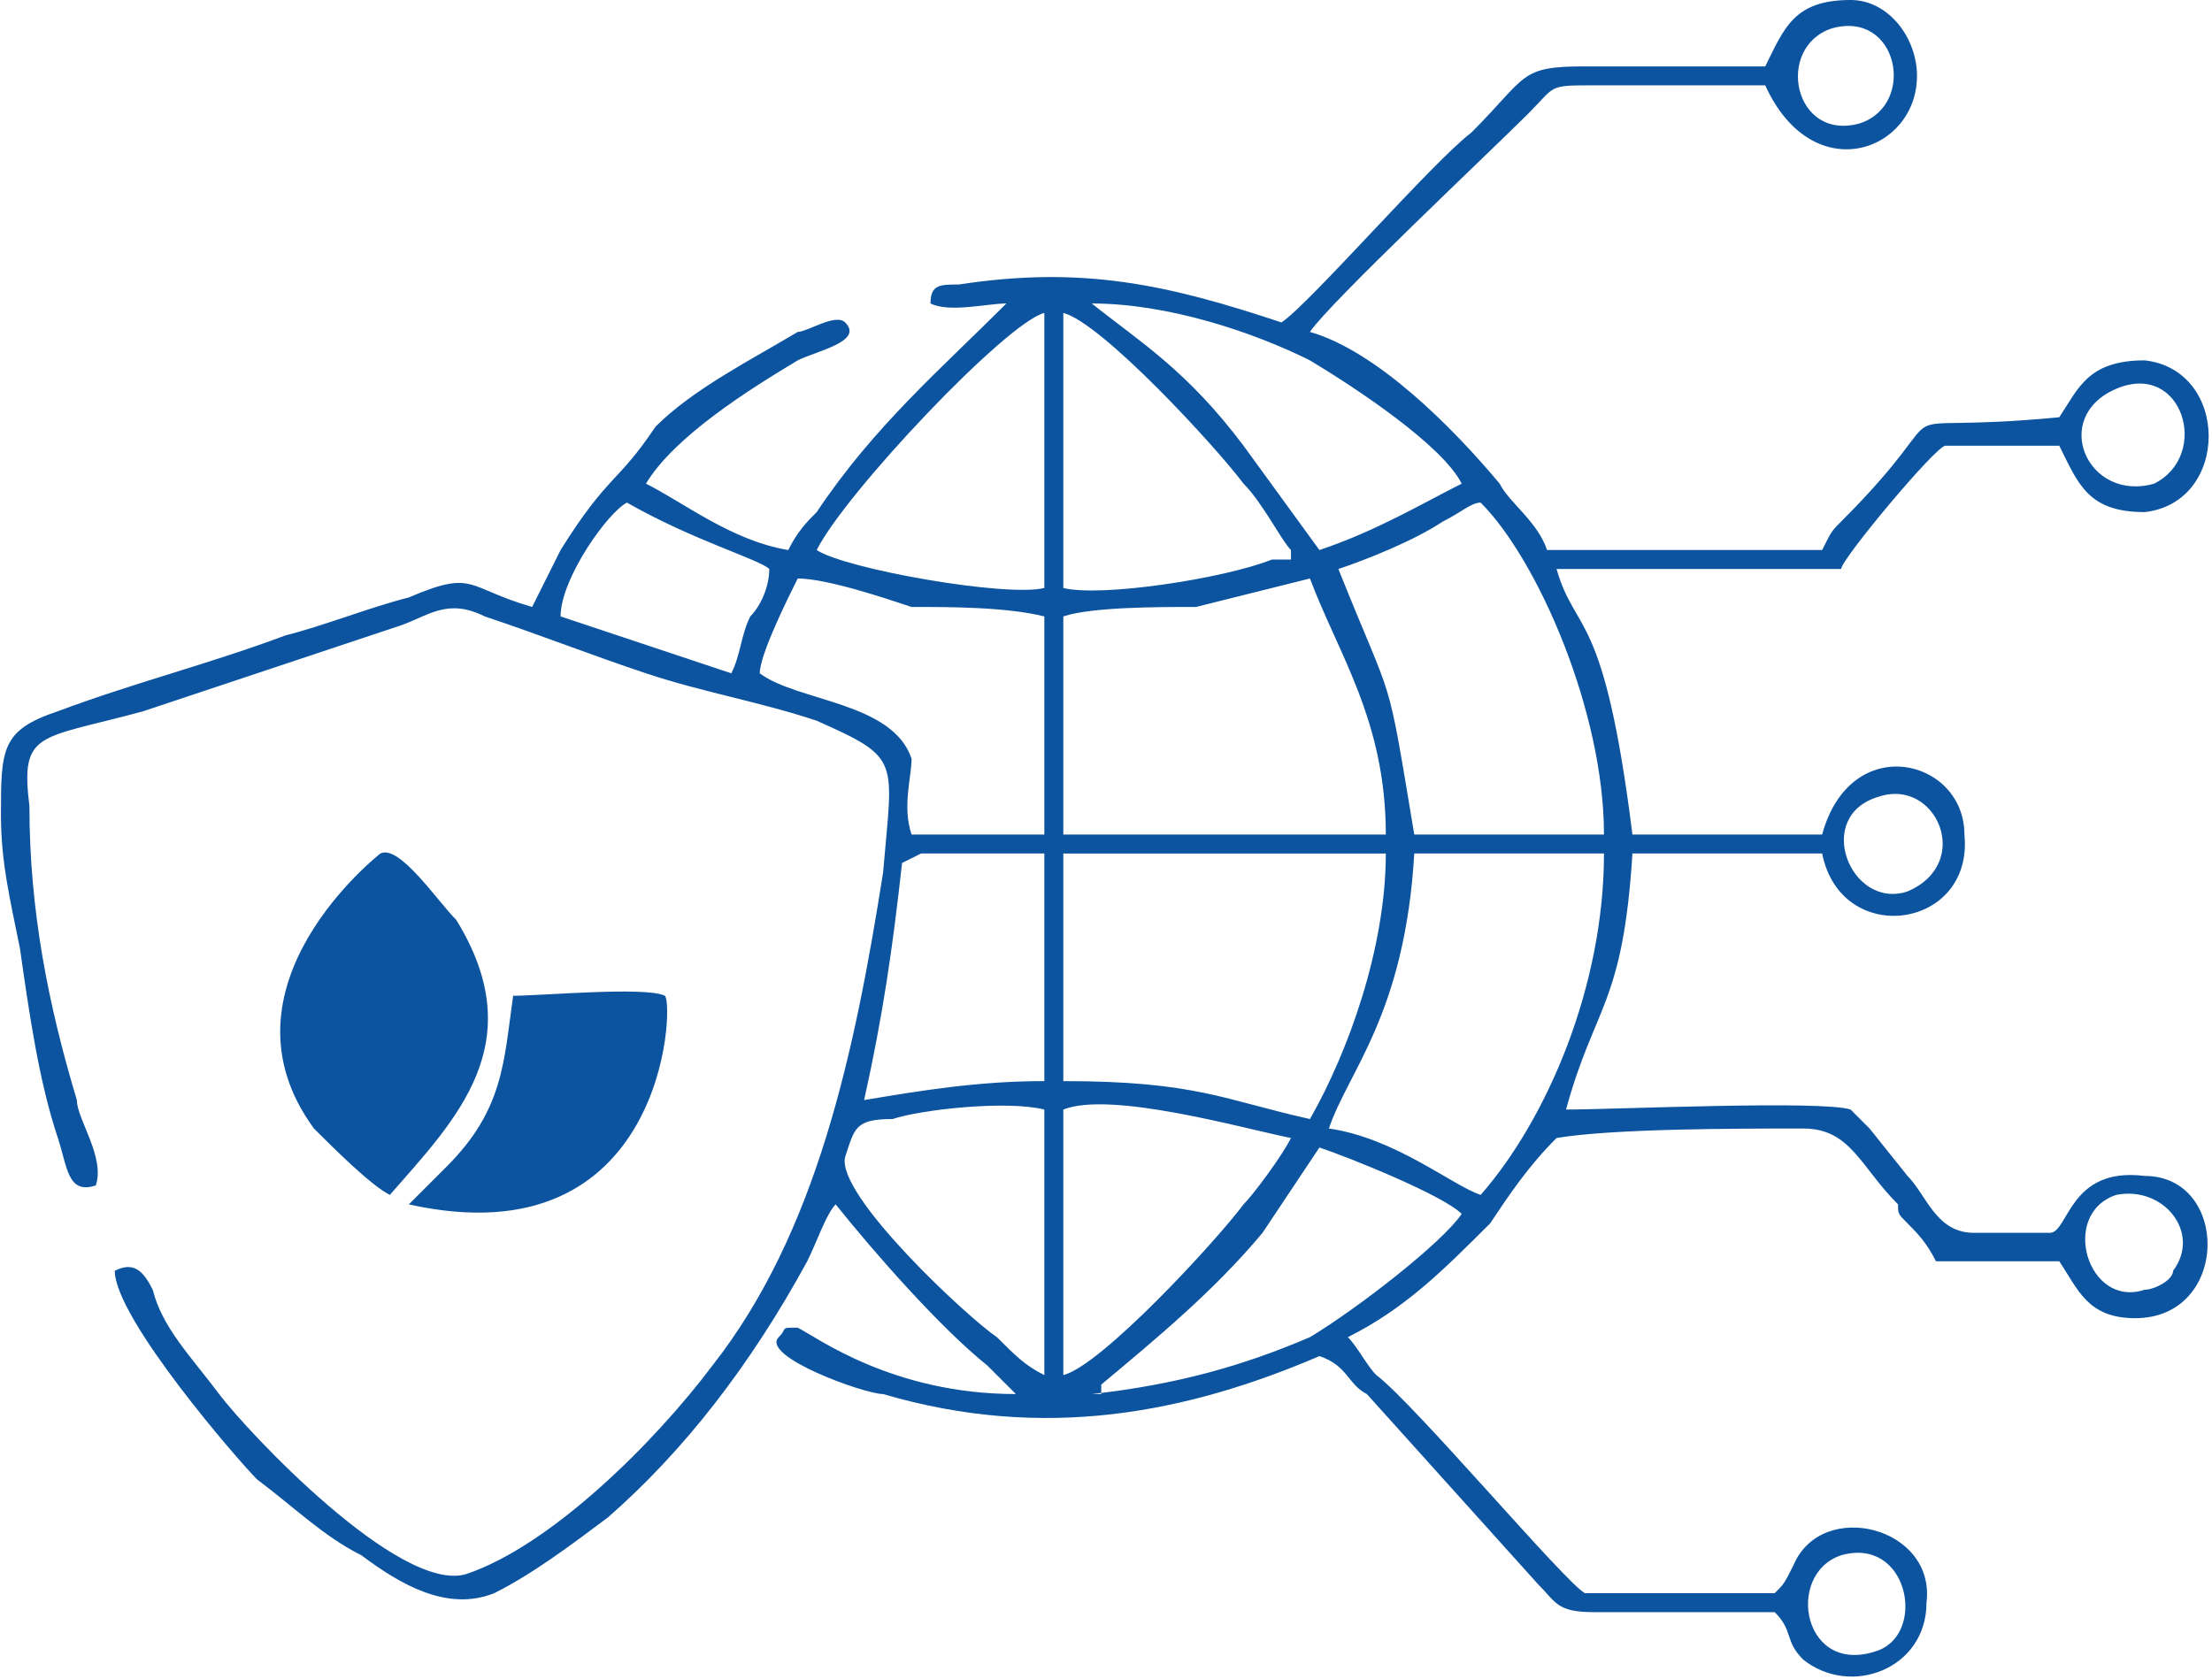
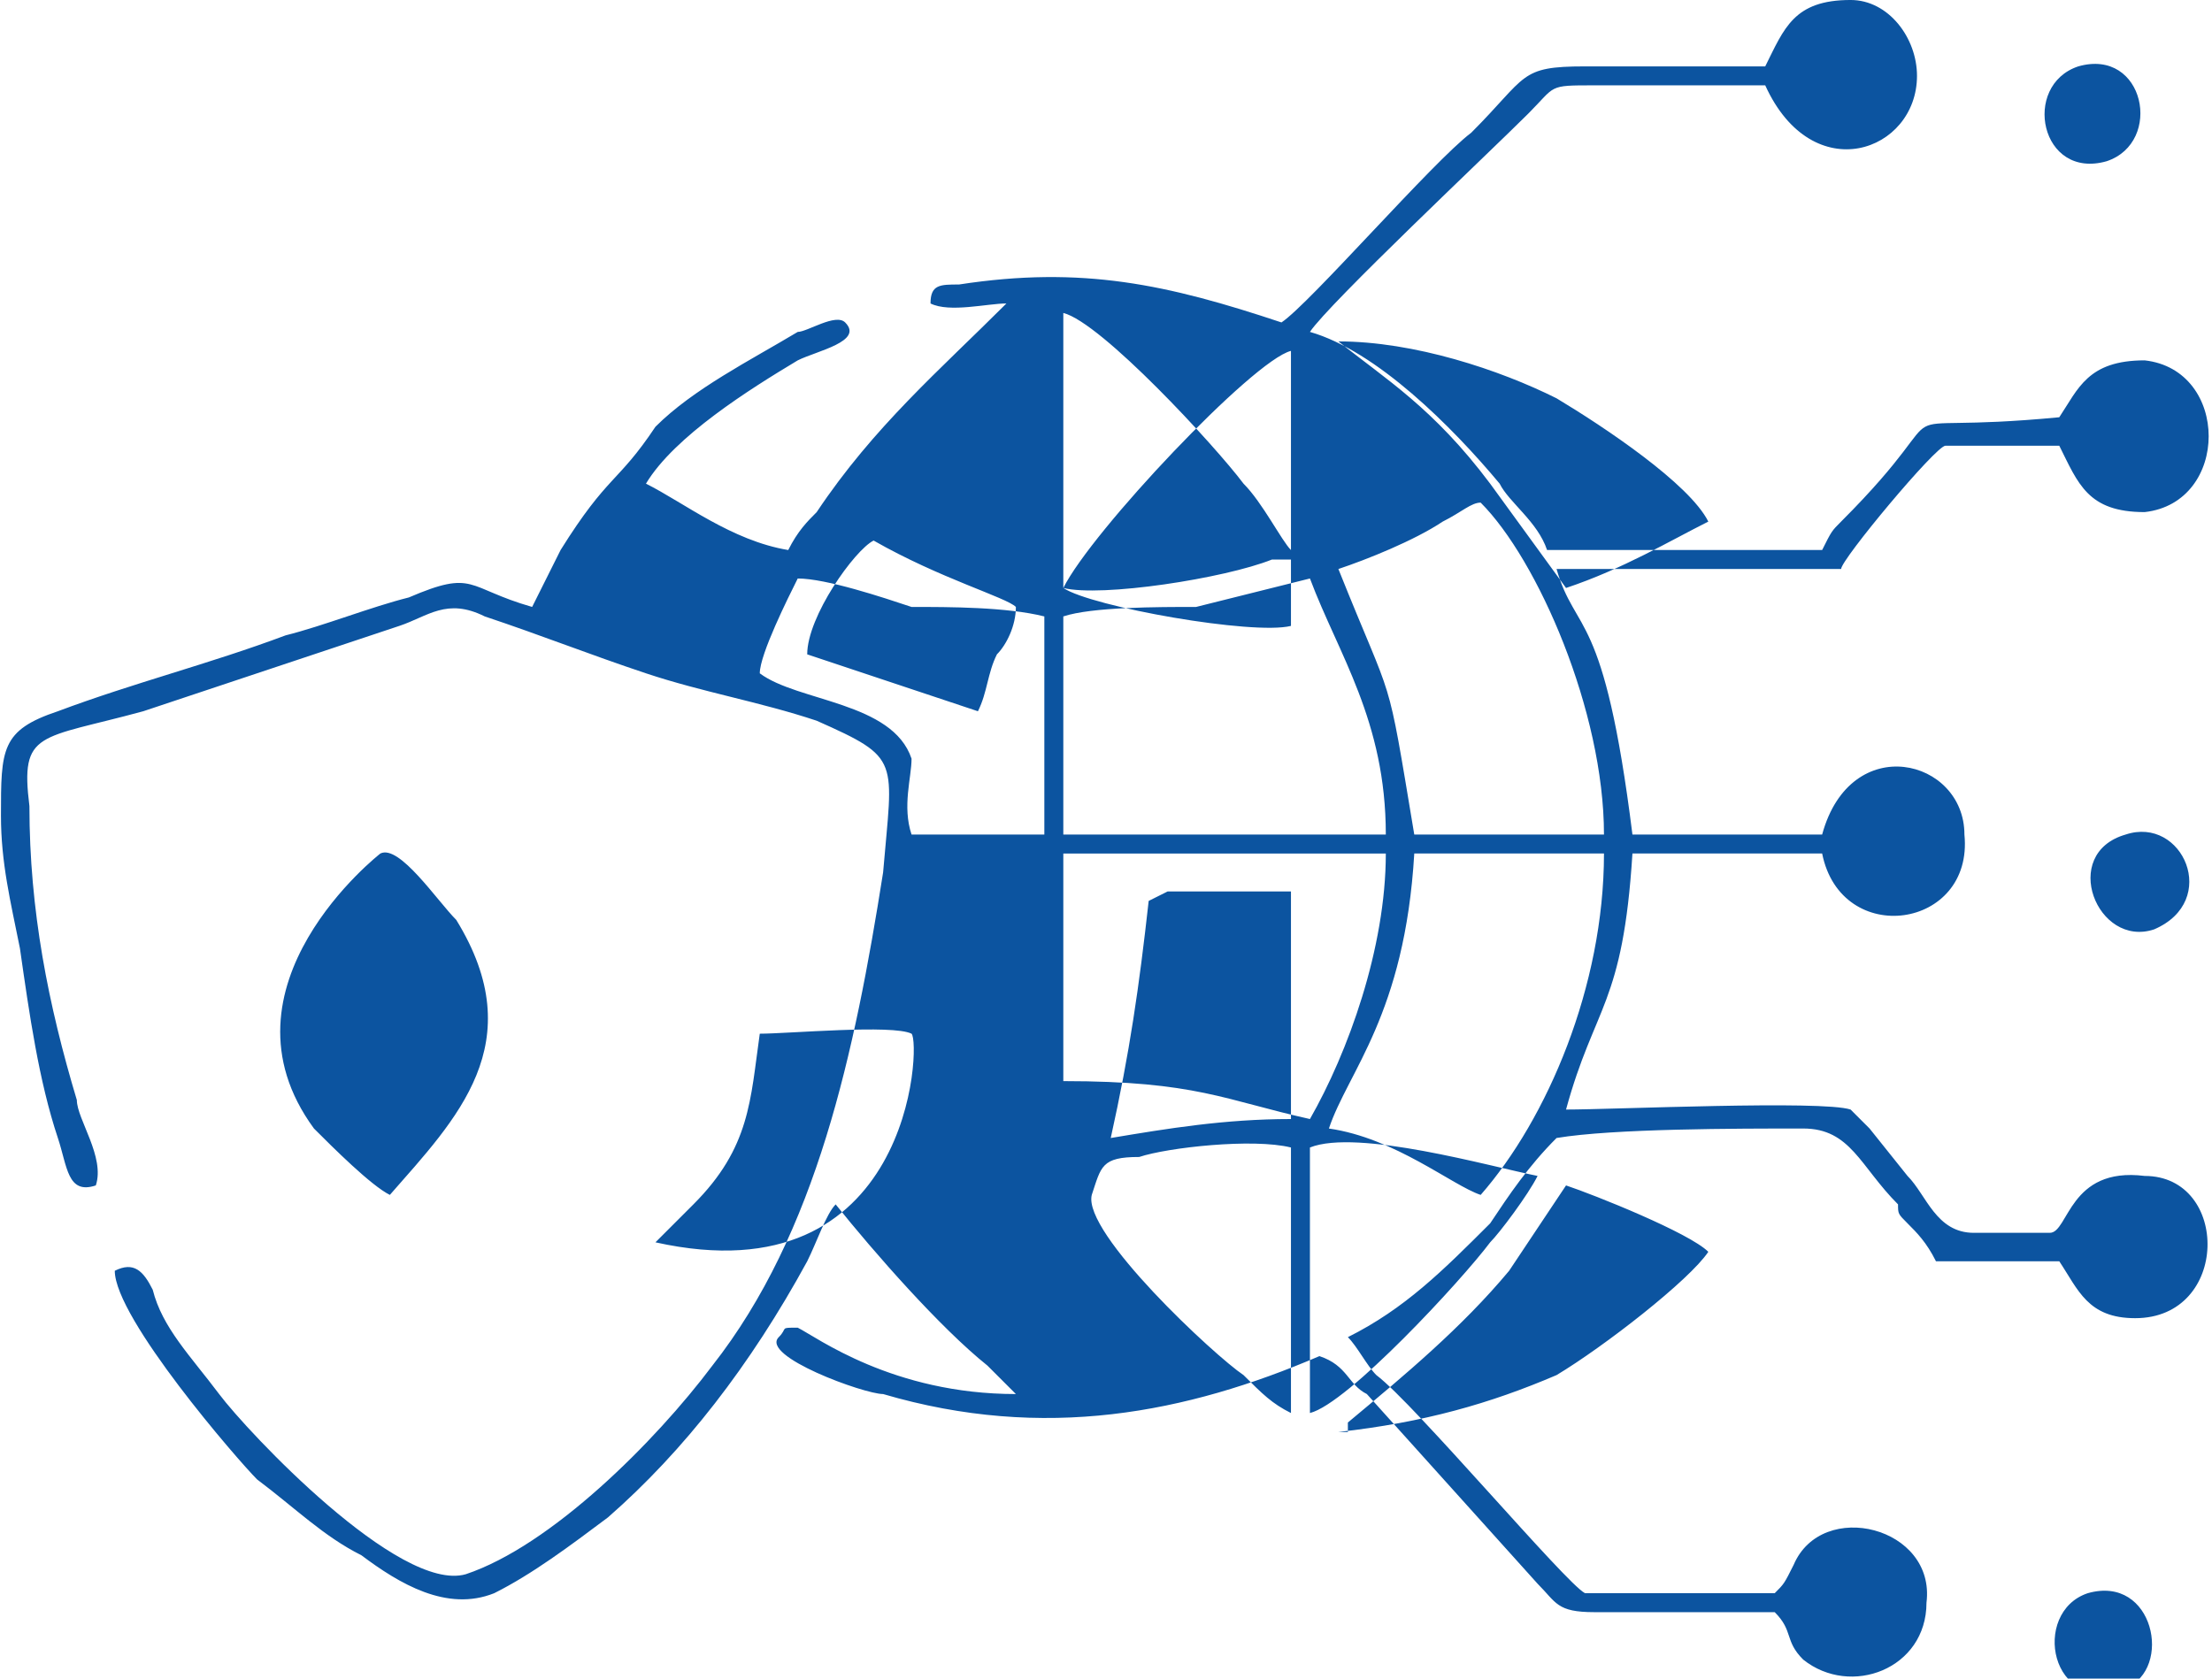
<svg xmlns="http://www.w3.org/2000/svg" xml:space="preserve" width="1000px" height="759px" version="1.1" style="shape-rendering:geometricPrecision; text-rendering:geometricPrecision; image-rendering:optimizeQuality; fill-rule:evenodd; clip-rule:evenodd" viewBox="0 0 233000 177000">
  <defs>
    <style type="text/css">
   
    .fil0 {fill:#0C54A0}
   
  </style>
  </defs>
  <g id="Layer_x0020_1">
    <g id="_2123946021920">
-       <path class="fil0" d="M186000 7000c-6000,0 -13000,0 -19000,0 -7000,0 -6000,1000 -12000,7000 -4000,3000 -17000,18000 -20000,20000 -12000,-4000 -21000,-6000 -34000,-4000 -2000,0 -3000,0 -3000,2000 2000,1000 6000,0 8000,0 -7000,7000 -14000,13000 -20000,22000 -1000,1000 -2000,2000 -3000,4000 -6000,-1000 -11000,-5000 -15000,-7000 3000,-5000 11000,-10000 16000,-13000 2000,-1000 7000,-2000 5000,-4000 -1000,-1000 -4000,1000 -5000,1000 -5000,3000 -11000,6000 -15000,10000 -4000,6000 -5000,5000 -10000,13000 -1000,2000 -2000,4000 -3000,6000 -7000,-2000 -6000,-4000 -13000,-1000 -4000,1000 -9000,3000 -13000,4000 -8000,3000 -16000,5000 -24000,8000 -6000,2000 -6000,4000 -6000,11000 0,5000 1000,9000 2000,14000 1000,7000 2000,14000 4000,20000 1000,3000 1000,6000 4000,5000 1000,-3000 -2000,-7000 -2000,-9000 -3000,-10000 -5000,-20000 -5000,-31000 -1000,-8000 1000,-7000 12000,-10000l27000 -9000c3000,-1000 5000,-3000 9000,-1000 6000,2000 11000,4000 17000,6000 6000,2000 12000,3000 18000,5000 9000,4000 8000,4000 7000,16000 -3000,19000 -7000,38000 -18000,52000 -6000,8000 -17000,19000 -26000,22000 -7000,2000 -23000,-15000 -26000,-19000 -3000,-4000 -6000,-7000 -7000,-11000 -1000,-2000 -2000,-3000 -4000,-2000 0,5000 13000,20000 15000,22000 4000,3000 7000,6000 11000,8000 4000,3000 9000,6000 14000,4000 4000,-2000 8000,-5000 12000,-8000 8000,-7000 15000,-16000 21000,-27000 1000,-2000 2000,-5000 3000,-6000 4000,5000 11000,13000 16000,17000 1000,1000 2000,2000 3000,3000 -13000,0 -21000,-6000 -23000,-7000 -2000,0 -1000,0 -2000,1000 -2000,2000 9000,6000 11000,6000 17000,5000 32000,2000 46000,-4000 3000,1000 3000,3000 5000,4000l18000 20000c2000,2000 2000,3000 6000,3000 7000,0 13000,0 19000,0 2000,2000 1000,3000 3000,5000 5000,4000 13000,1000 13000,-6000 1000,-8000 -11000,-11000 -14000,-4000 -1000,2000 -1000,2000 -2000,3000l-20000 0c-2000,-1000 -18000,-20000 -22000,-23000 -1000,-1000 -2000,-3000 -3000,-4000 6000,-3000 10000,-7000 15000,-12000 2000,-3000 4000,-6000 7000,-9000 6000,-1000 19000,-1000 26000,-1000 5000,0 6000,4000 10000,8000 0,1000 0,1000 1000,2000 1000,1000 2000,2000 3000,4000l13000 0c2000,3000 3000,6000 8000,6000 10000,0 10000,-15000 1000,-15000 -8000,-1000 -8000,6000 -10000,6000 -2000,0 -5000,0 -8000,0 -4000,0 -5000,-4000 -7000,-6000l-4000 -5000c-1000,-1000 -1000,-1000 -2000,-2000 -3000,-1000 -25000,0 -30000,0 3000,-11000 6000,-11000 7000,-27000l20000 0c2000,10000 16000,8000 15000,-2000 0,-8000 -12000,-11000 -15000,0l-20000 0c-3000,-24000 -6000,-21000 -8000,-28000l30000 0c0,-1000 10000,-13000 11000,-13000l12000 0c2000,4000 3000,7000 9000,7000 9000,-1000 9000,-15000 0,-16000 -6000,0 -7000,3000 -9000,6000 -21000,2000 -9000,-3000 -23000,11000 -1000,1000 -1000,1000 -2000,3000l-29000 0c-1000,-3000 -4000,-5000 -5000,-7000 -5000,-6000 -13000,-14000 -20000,-16000 2000,-3000 19000,-19000 23000,-23000 3000,-3000 2000,-3000 7000,-3000 6000,0 12000,0 18000,0 5000,11000 16000,7000 16000,-1000 0,-4000 -3000,-8000 -7000,-8000 -6000,0 -7000,3000 -9000,7000zm-74000 107000c14000,0 17000,2000 26000,4000 4000,-7000 8000,-18000 8000,-28000l-34000 0 0 24000zm0 -49000l0 23000 34000 0c0,-12000 -5000,-19000 -8000,-27000 -4000,1000 -8000,2000 -12000,3000 -4000,0 -11000,0 -14000,1000zm28000 54000c7000,1000 13000,6000 16000,7000 7000,-8000 13000,-22000 13000,-36000l-20000 0c-1000,17000 -7000,23000 -9000,29000zm1000 -59000c6000,15000 5000,10000 8000,28000l20000 0c0,-13000 -7000,-29000 -13000,-35000 -1000,0 -2000,1000 -4000,2000 -3000,2000 -8000,4000 -11000,5000zm-100000 66000c7000,-8000 15000,-16000 7000,-29000 -2000,-2000 -6000,-8000 -8000,-7000 0,0 -18000,14000 -7000,29000 2000,2000 6000,6000 8000,7000zm39000 -55000c4000,3000 14000,3000 16000,9000 0,2000 -1000,5000 0,8000l14000 0 0 -23000c-4000,-1000 -10000,-1000 -14000,-1000 -3000,-1000 -9000,-3000 -12000,-3000 -1000,2000 -4000,8000 -4000,10000zm32000 -9000c4000,1000 17000,-1000 22000,-3000l2000 0c0,0 0,0 0,-1000 -1000,-1000 -3000,-5000 -5000,-7000 -3000,-4000 -15000,-17000 -19000,-18000l0 29000zm-26000 -4000c3000,2000 20000,5000 24000,4000l0 -29000c-4000,1000 -21000,19000 -24000,25000zm26000 87000c4000,-1000 16000,-14000 19000,-18000 1000,-1000 4000,-5000 5000,-7000 -5000,-1000 -19000,-5000 -24000,-3000l0 28000zm-17000 -54000c-1000,9000 -2000,16000 -4000,25000 6000,-1000 12000,-2000 19000,-2000l0 -24000 -11000 0c0,0 -1000,0 -2000,0l-2000 1000zm20000 56000c9000,-1000 16000,-3000 23000,-6000 5000,-3000 14000,-10000 16000,-13000 -2000,-2000 -12000,-6000 -15000,-7000l-6000 9000c-5000,6000 -11000,11000 -17000,16000l0 0c0,0 0,1000 0,1000 -1000,0 -1000,0 -1000,0zm-61000 -42000c-1000,7000 -1000,12000 -7000,18000 -1000,1000 -3000,3000 -4000,4000 27000,6000 28000,-21000 27000,-22000 -2000,-1000 -13000,0 -16000,0zm85000 -47000c6000,-2000 11000,-5000 15000,-7000 -2000,-4000 -11000,-10000 -16000,-13000 -6000,-3000 -15000,-6000 -23000,-6000 5000,4000 10000,7000 16000,15000l8000 11000zm-29000 87000l0 -28000c-4000,-1000 -13000,0 -16000,1000 -4000,0 -4000,1000 -5000,4000 -1000,4000 13000,17000 16000,19000 2000,2000 3000,3000 5000,4000zm-51000 -80000l18000 6000c1000,-2000 1000,-4000 2000,-6000 1000,-1000 2000,-3000 2000,-5000 -1000,-1000 -8000,-3000 -15000,-7000 -2000,1000 -7000,8000 -7000,12000zm164000 -24000c-7000,3000 -3000,12000 4000,10000 6000,-3000 3000,-13000 -4000,-10000zm-29000 123000c-6000,2000 -4000,13000 4000,10000 5000,-2000 3000,-12000 -4000,-10000zm29000 -38000c-6000,2000 -3000,12000 3000,10000 1000,0 3000,-1000 3000,-2000 3000,-4000 -1000,-9000 -6000,-8000zm-25000 -42000c-7000,2000 -3000,12000 3000,10000 7000,-3000 3000,-12000 -3000,-10000zm-5000 -81000c-6000,2000 -4000,12000 3000,10000 6000,-2000 4000,-12000 -3000,-10000zm-140000 100000c0,0 0,0 0,0z" />
+       <path class="fil0" d="M186000 7000c-6000,0 -13000,0 -19000,0 -7000,0 -6000,1000 -12000,7000 -4000,3000 -17000,18000 -20000,20000 -12000,-4000 -21000,-6000 -34000,-4000 -2000,0 -3000,0 -3000,2000 2000,1000 6000,0 8000,0 -7000,7000 -14000,13000 -20000,22000 -1000,1000 -2000,2000 -3000,4000 -6000,-1000 -11000,-5000 -15000,-7000 3000,-5000 11000,-10000 16000,-13000 2000,-1000 7000,-2000 5000,-4000 -1000,-1000 -4000,1000 -5000,1000 -5000,3000 -11000,6000 -15000,10000 -4000,6000 -5000,5000 -10000,13000 -1000,2000 -2000,4000 -3000,6000 -7000,-2000 -6000,-4000 -13000,-1000 -4000,1000 -9000,3000 -13000,4000 -8000,3000 -16000,5000 -24000,8000 -6000,2000 -6000,4000 -6000,11000 0,5000 1000,9000 2000,14000 1000,7000 2000,14000 4000,20000 1000,3000 1000,6000 4000,5000 1000,-3000 -2000,-7000 -2000,-9000 -3000,-10000 -5000,-20000 -5000,-31000 -1000,-8000 1000,-7000 12000,-10000l27000 -9000c3000,-1000 5000,-3000 9000,-1000 6000,2000 11000,4000 17000,6000 6000,2000 12000,3000 18000,5000 9000,4000 8000,4000 7000,16000 -3000,19000 -7000,38000 -18000,52000 -6000,8000 -17000,19000 -26000,22000 -7000,2000 -23000,-15000 -26000,-19000 -3000,-4000 -6000,-7000 -7000,-11000 -1000,-2000 -2000,-3000 -4000,-2000 0,5000 13000,20000 15000,22000 4000,3000 7000,6000 11000,8000 4000,3000 9000,6000 14000,4000 4000,-2000 8000,-5000 12000,-8000 8000,-7000 15000,-16000 21000,-27000 1000,-2000 2000,-5000 3000,-6000 4000,5000 11000,13000 16000,17000 1000,1000 2000,2000 3000,3000 -13000,0 -21000,-6000 -23000,-7000 -2000,0 -1000,0 -2000,1000 -2000,2000 9000,6000 11000,6000 17000,5000 32000,2000 46000,-4000 3000,1000 3000,3000 5000,4000l18000 20000c2000,2000 2000,3000 6000,3000 7000,0 13000,0 19000,0 2000,2000 1000,3000 3000,5000 5000,4000 13000,1000 13000,-6000 1000,-8000 -11000,-11000 -14000,-4000 -1000,2000 -1000,2000 -2000,3000l-20000 0c-2000,-1000 -18000,-20000 -22000,-23000 -1000,-1000 -2000,-3000 -3000,-4000 6000,-3000 10000,-7000 15000,-12000 2000,-3000 4000,-6000 7000,-9000 6000,-1000 19000,-1000 26000,-1000 5000,0 6000,4000 10000,8000 0,1000 0,1000 1000,2000 1000,1000 2000,2000 3000,4000l13000 0c2000,3000 3000,6000 8000,6000 10000,0 10000,-15000 1000,-15000 -8000,-1000 -8000,6000 -10000,6000 -2000,0 -5000,0 -8000,0 -4000,0 -5000,-4000 -7000,-6000l-4000 -5000c-1000,-1000 -1000,-1000 -2000,-2000 -3000,-1000 -25000,0 -30000,0 3000,-11000 6000,-11000 7000,-27000l20000 0c2000,10000 16000,8000 15000,-2000 0,-8000 -12000,-11000 -15000,0l-20000 0c-3000,-24000 -6000,-21000 -8000,-28000l30000 0c0,-1000 10000,-13000 11000,-13000l12000 0c2000,4000 3000,7000 9000,7000 9000,-1000 9000,-15000 0,-16000 -6000,0 -7000,3000 -9000,6000 -21000,2000 -9000,-3000 -23000,11000 -1000,1000 -1000,1000 -2000,3000l-29000 0c-1000,-3000 -4000,-5000 -5000,-7000 -5000,-6000 -13000,-14000 -20000,-16000 2000,-3000 19000,-19000 23000,-23000 3000,-3000 2000,-3000 7000,-3000 6000,0 12000,0 18000,0 5000,11000 16000,7000 16000,-1000 0,-4000 -3000,-8000 -7000,-8000 -6000,0 -7000,3000 -9000,7000zm-74000 107000c14000,0 17000,2000 26000,4000 4000,-7000 8000,-18000 8000,-28000l-34000 0 0 24000zm0 -49000l0 23000 34000 0c0,-12000 -5000,-19000 -8000,-27000 -4000,1000 -8000,2000 -12000,3000 -4000,0 -11000,0 -14000,1000zm28000 54000c7000,1000 13000,6000 16000,7000 7000,-8000 13000,-22000 13000,-36000l-20000 0c-1000,17000 -7000,23000 -9000,29000zm1000 -59000c6000,15000 5000,10000 8000,28000l20000 0c0,-13000 -7000,-29000 -13000,-35000 -1000,0 -2000,1000 -4000,2000 -3000,2000 -8000,4000 -11000,5000zm-100000 66000c7000,-8000 15000,-16000 7000,-29000 -2000,-2000 -6000,-8000 -8000,-7000 0,0 -18000,14000 -7000,29000 2000,2000 6000,6000 8000,7000zm39000 -55000c4000,3000 14000,3000 16000,9000 0,2000 -1000,5000 0,8000l14000 0 0 -23000c-4000,-1000 -10000,-1000 -14000,-1000 -3000,-1000 -9000,-3000 -12000,-3000 -1000,2000 -4000,8000 -4000,10000zm32000 -9000c4000,1000 17000,-1000 22000,-3000l2000 0c0,0 0,0 0,-1000 -1000,-1000 -3000,-5000 -5000,-7000 -3000,-4000 -15000,-17000 -19000,-18000l0 29000zc3000,2000 20000,5000 24000,4000l0 -29000c-4000,1000 -21000,19000 -24000,25000zm26000 87000c4000,-1000 16000,-14000 19000,-18000 1000,-1000 4000,-5000 5000,-7000 -5000,-1000 -19000,-5000 -24000,-3000l0 28000zm-17000 -54000c-1000,9000 -2000,16000 -4000,25000 6000,-1000 12000,-2000 19000,-2000l0 -24000 -11000 0c0,0 -1000,0 -2000,0l-2000 1000zm20000 56000c9000,-1000 16000,-3000 23000,-6000 5000,-3000 14000,-10000 16000,-13000 -2000,-2000 -12000,-6000 -15000,-7000l-6000 9000c-5000,6000 -11000,11000 -17000,16000l0 0c0,0 0,1000 0,1000 -1000,0 -1000,0 -1000,0zm-61000 -42000c-1000,7000 -1000,12000 -7000,18000 -1000,1000 -3000,3000 -4000,4000 27000,6000 28000,-21000 27000,-22000 -2000,-1000 -13000,0 -16000,0zm85000 -47000c6000,-2000 11000,-5000 15000,-7000 -2000,-4000 -11000,-10000 -16000,-13000 -6000,-3000 -15000,-6000 -23000,-6000 5000,4000 10000,7000 16000,15000l8000 11000zm-29000 87000l0 -28000c-4000,-1000 -13000,0 -16000,1000 -4000,0 -4000,1000 -5000,4000 -1000,4000 13000,17000 16000,19000 2000,2000 3000,3000 5000,4000zm-51000 -80000l18000 6000c1000,-2000 1000,-4000 2000,-6000 1000,-1000 2000,-3000 2000,-5000 -1000,-1000 -8000,-3000 -15000,-7000 -2000,1000 -7000,8000 -7000,12000zm164000 -24000c-7000,3000 -3000,12000 4000,10000 6000,-3000 3000,-13000 -4000,-10000zm-29000 123000c-6000,2000 -4000,13000 4000,10000 5000,-2000 3000,-12000 -4000,-10000zm29000 -38000c-6000,2000 -3000,12000 3000,10000 1000,0 3000,-1000 3000,-2000 3000,-4000 -1000,-9000 -6000,-8000zm-25000 -42000c-7000,2000 -3000,12000 3000,10000 7000,-3000 3000,-12000 -3000,-10000zm-5000 -81000c-6000,2000 -4000,12000 3000,10000 6000,-2000 4000,-12000 -3000,-10000zm-140000 100000c0,0 0,0 0,0z" />
    </g>
  </g>
</svg>